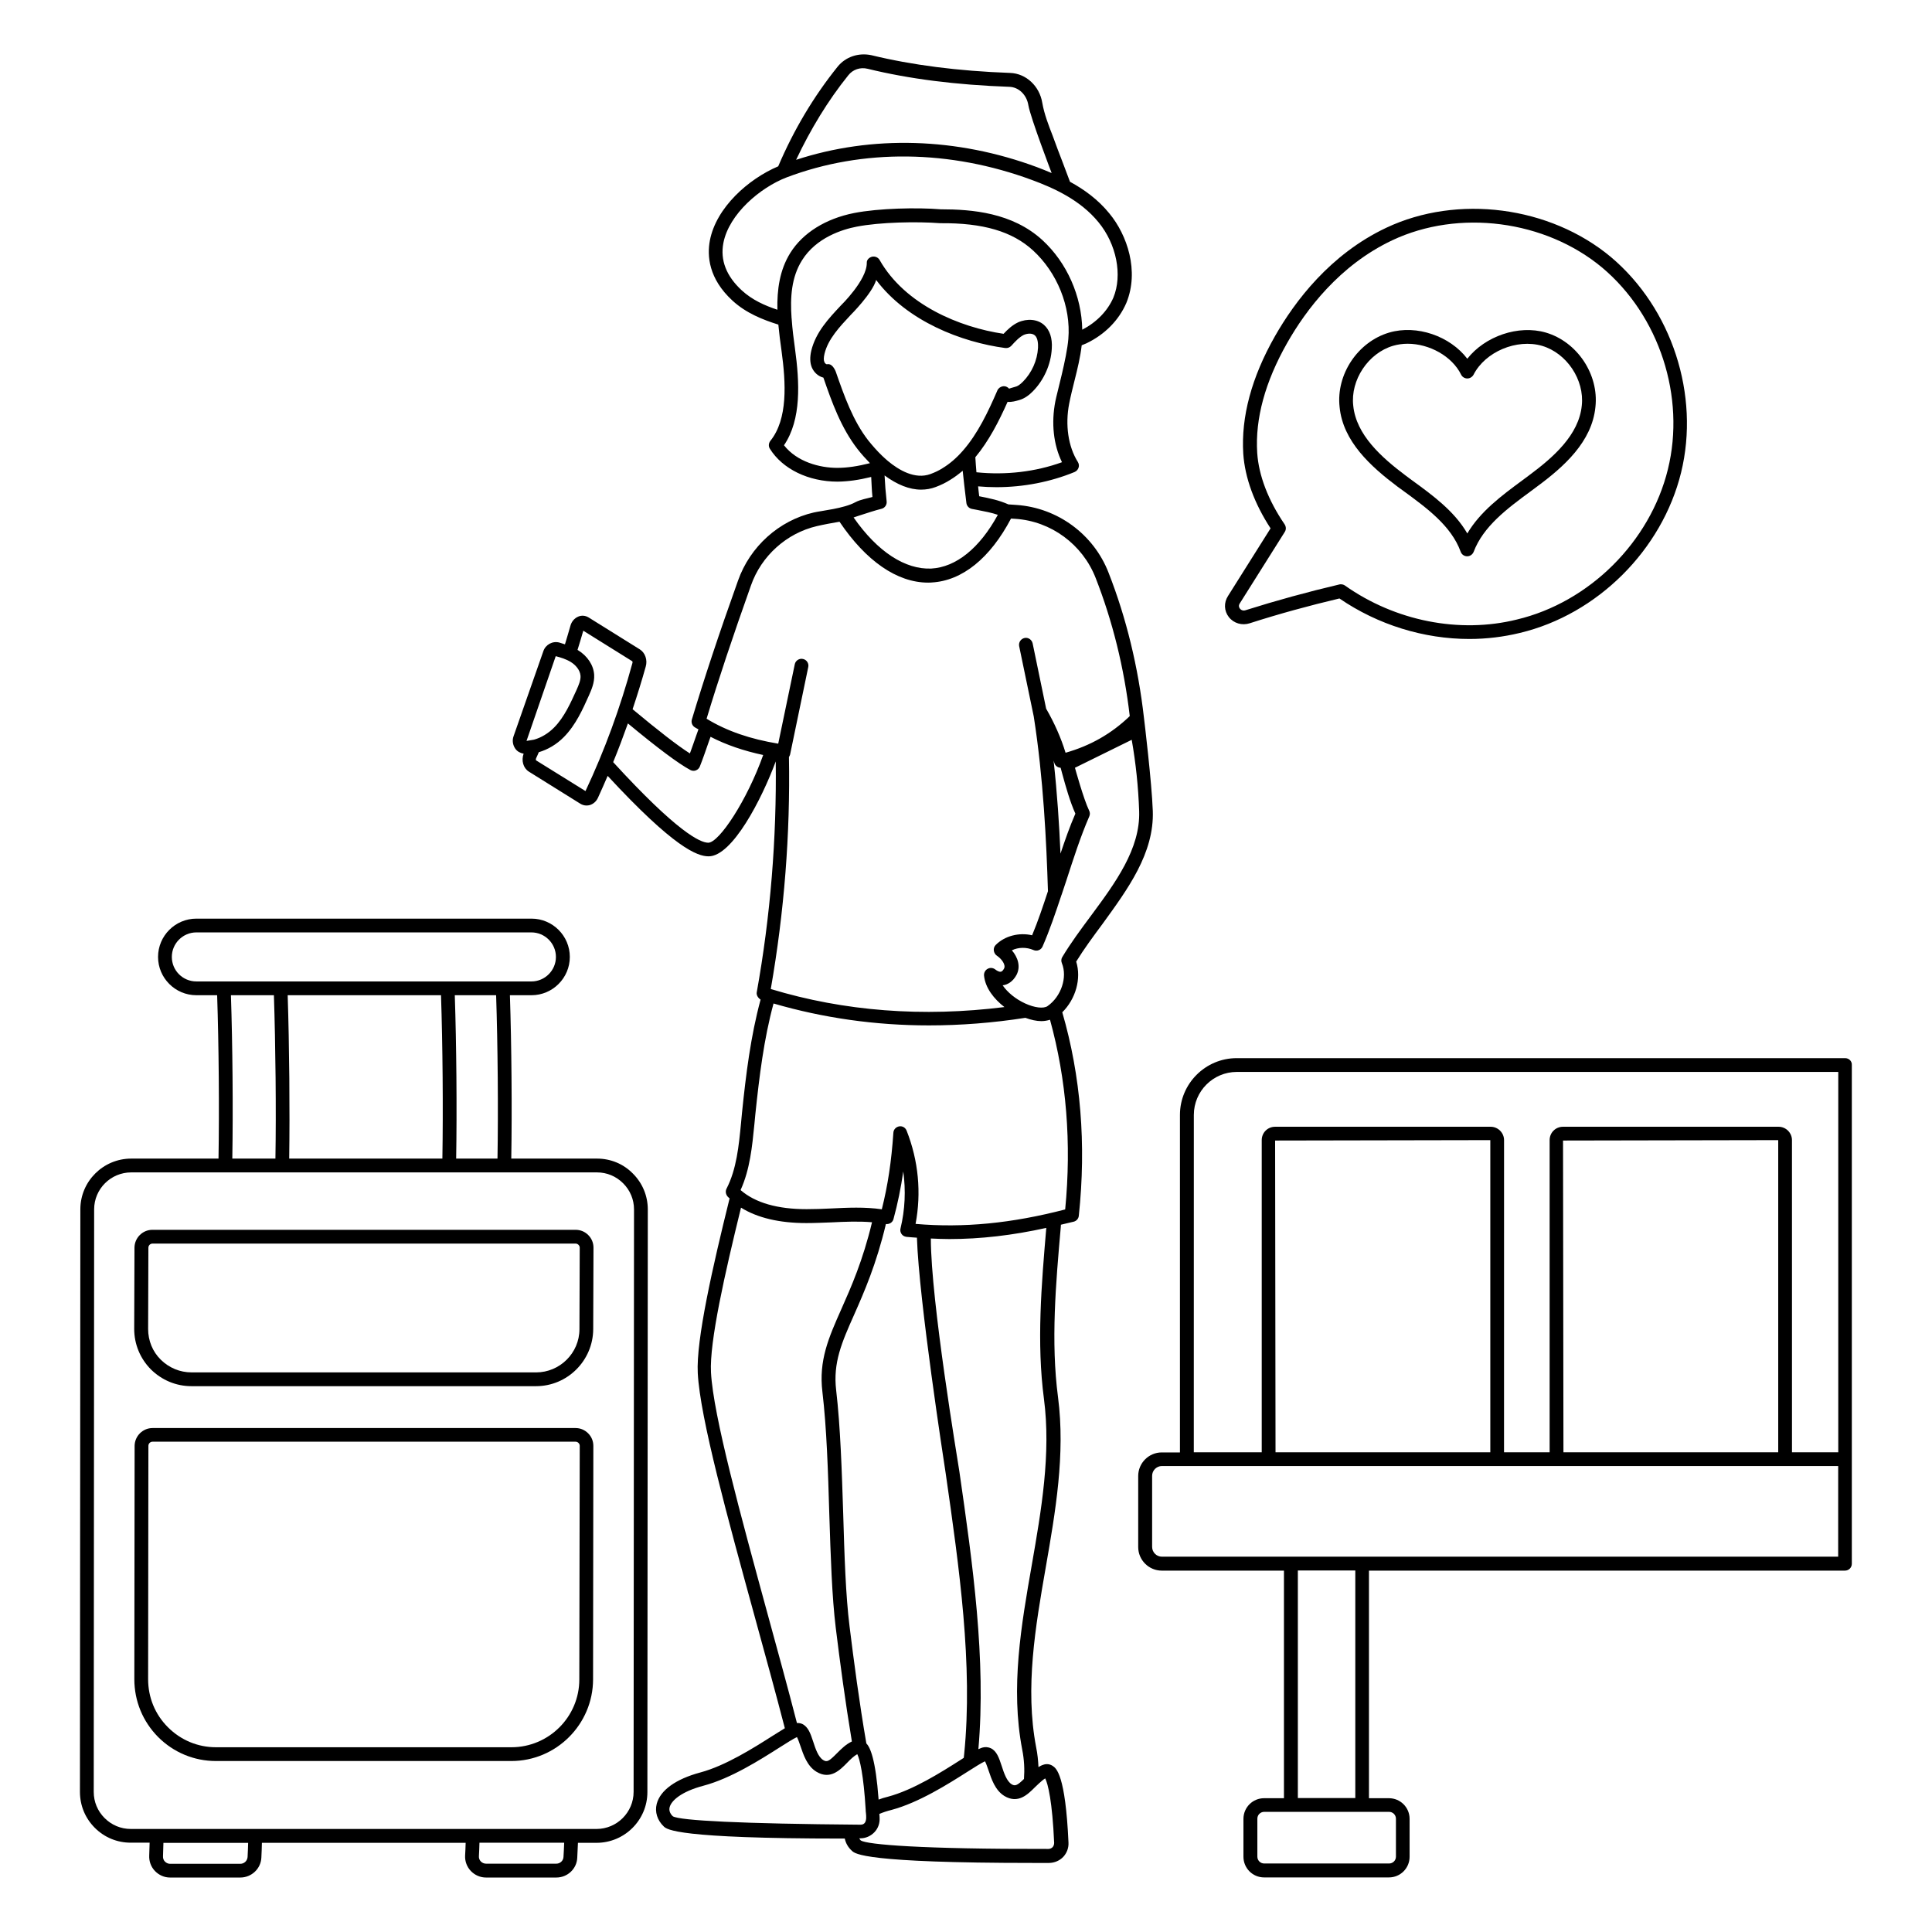
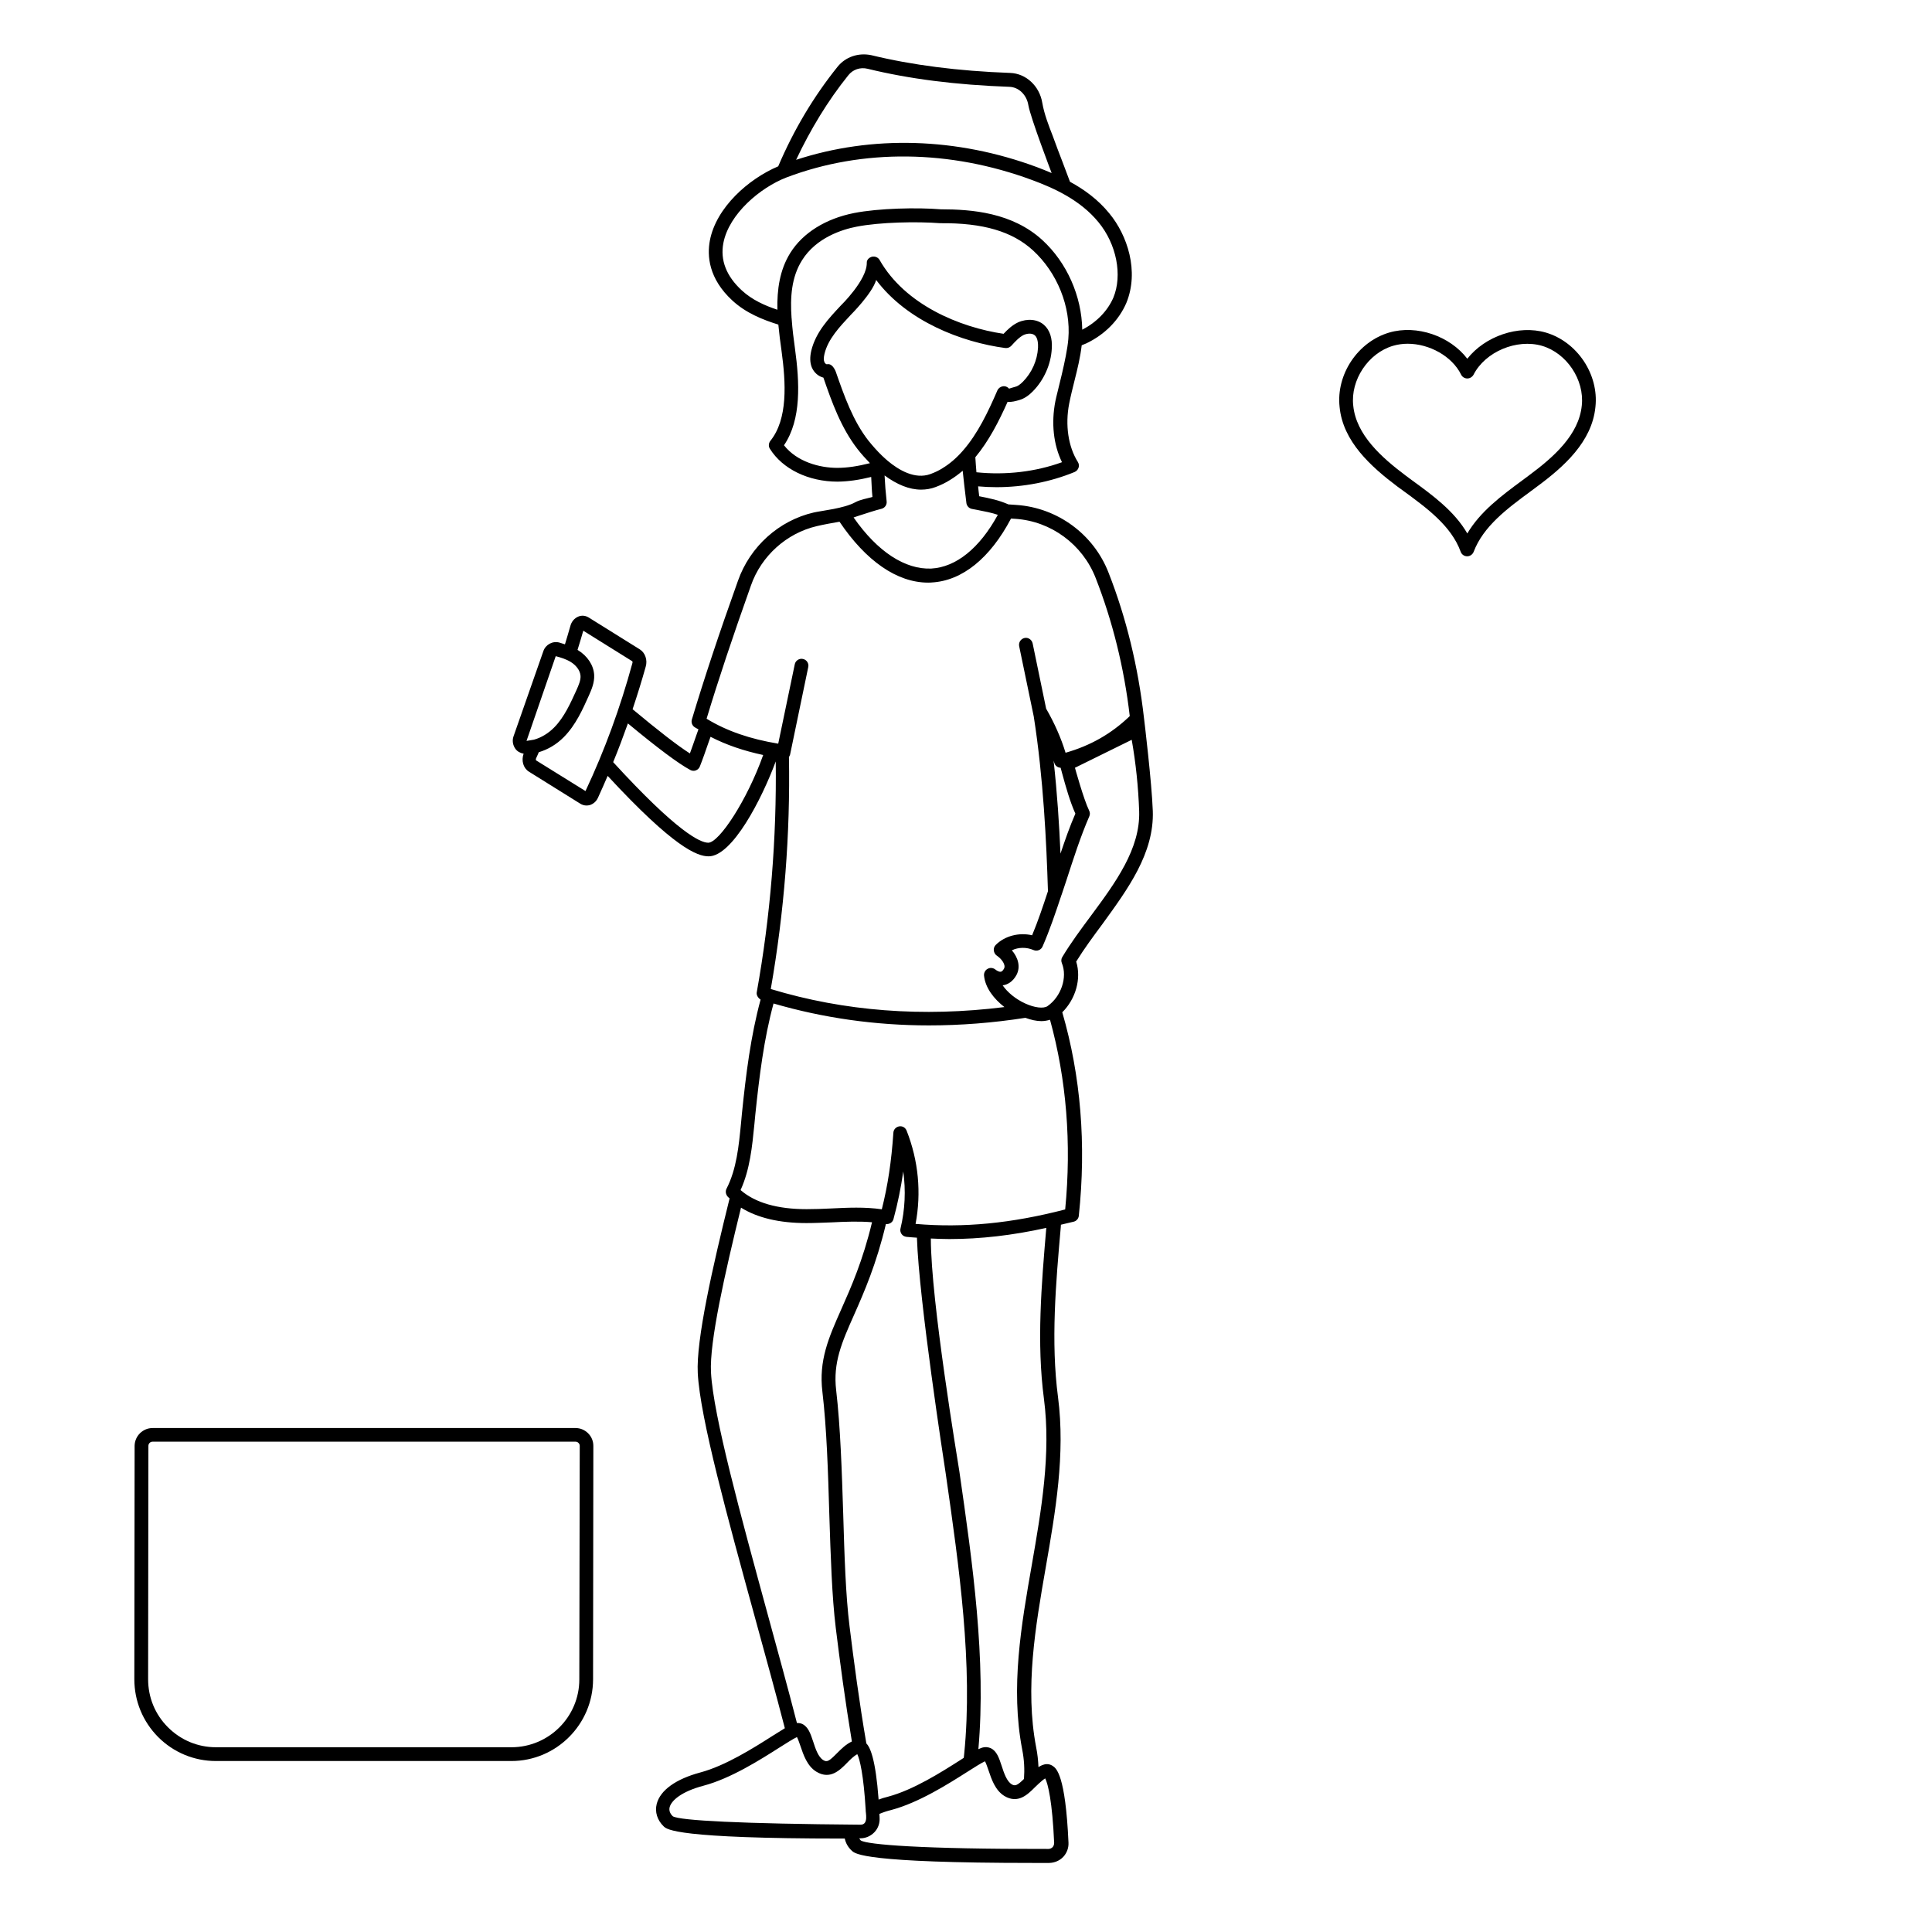
<svg xmlns="http://www.w3.org/2000/svg" fill="#000000" width="800px" height="800px" version="1.1" viewBox="144 144 512 512">
  <g>
-     <path d="m632.99 424.42h-161.25c-8.289 0-15.043 6.754-15.043 15.043v89.445h-4.82c-3.434 0-6.242 2.812-6.242 6.242v18.84c0 3.434 2.812 6.242 6.242 6.242h32.383v60.312h-5.258c-3.031 0-5.477 2.445-5.477 5.477v10.039c0 3.031 2.445 5.477 5.477 5.477h33.078c3.031 0 5.477-2.445 5.477-5.477v-10.039c0-3.031-2.445-5.477-5.477-5.477h-5.293v-60.312h126.14c1.023 0 1.824-0.805 1.824-1.824v-132.16c0.07-1.02-0.77-1.824-1.754-1.824zm-172.61 15.043c0-6.281 5.109-11.391 11.391-11.391h159.39v100.8h-12.266l-0.004-82.727c0-1.934-1.605-3.543-3.543-3.543h-57.137c-1.973 0-3.543 1.57-3.543 3.543v82.727h-12.086l0.008-82.727c0-1.934-1.605-3.543-3.543-3.543h-57.133c-1.973 0-3.543 1.57-3.543 3.543v82.727h-18zm97.949 89.406-0.109-82.617 57.027-0.109v82.727zm-76.301 0-0.109-82.617 57.027-0.109v82.727zm31.91 97.113v10.039c0 1.023-0.805 1.824-1.824 1.824h-33.078c-1.023 0-1.824-0.805-1.824-1.824v-10.039c0-1.023 0.805-1.824 1.824-1.824h33.078c0.984-0.004 1.824 0.801 1.824 1.824zm-10.77-5.477h-15.223v-60.312h15.223zm128-63.965h-179.25c-1.422 0-2.594-1.168-2.594-2.594v-18.84c0-1.422 1.168-2.594 2.594-2.594h179.22l-0.004 24.027z" />
-     <path d="m475.2 309.17c7.738-2.484 15.734-4.672 23.766-6.57 10.223 7.008 22.414 10.734 34.426 10.734 4.527 0 9.055-0.547 13.398-1.605 20.516-4.891 37.676-21.977 42.715-42.496 5.039-20.555-2.445-43.516-18.617-57.137-16.172-13.473-40.633-16.648-59.508-7.738-14.859 7.008-24.242 19.496-29.5 28.73-6.207 10.914-9.016 21.395-8.398 31.18 0.438 6.352 2.922 13.145 7.231 19.75l-11.281 17.926c-1.133 1.754-1.059 3.941 0.219 5.586 1.316 1.676 3.508 2.297 5.551 1.641zm-2.625-5.293 11.902-18.91c0.402-0.621 0.363-1.387-0.035-2.008-4.344-6.352-6.863-12.922-7.266-18.91-0.586-9.055 2.082-18.84 7.922-29.133 4.965-8.762 13.871-20.629 27.855-27.234 17.633-8.324 40.523-5.367 55.637 7.231 15.152 12.742 22.16 34.246 17.414 53.484-4.711 19.203-20.809 35.23-40.051 39.793-15.188 3.762-32.199 0.402-45.527-9.016-0.293-0.219-0.695-0.328-1.059-0.328-0.145 0-0.293 0-0.402 0.035-8.398 1.973-16.758 4.269-24.863 6.828-0.875 0.293-1.387-0.254-1.496-0.402-0.215-0.262-0.473-0.773-0.031-1.43z" />
    <path d="m514.34 272.95 1.605 1.168c6.242 4.562 12.668 9.273 15.152 16.102 0.254 0.73 0.949 1.203 1.715 1.203s1.422-0.473 1.715-1.168c2.555-6.754 8.836-11.426 14.934-15.918l1.863-1.387c7.117-5.258 14.566-11.863 15.48-21.102 0.949-8.617-4.82-17.27-13.145-19.715-7.301-2.117-16.137 0.984-20.809 6.938-4.562-5.988-13.363-9.09-20.699-6.938-8.324 2.445-14.094 11.098-13.145 19.715 0.875 9.129 8.25 15.773 15.332 21.102zm-1.168-37.309c1.242-0.363 2.555-0.547 3.871-0.547 5.731 0 11.754 3.285 14.164 8.18 0.293 0.621 0.949 1.023 1.645 1.023 0.695 0 1.312-0.402 1.645-0.984 3.102-6.098 11.426-9.602 18.145-7.668 6.57 1.934 11.281 9.016 10.551 15.809-0.766 7.812-7.519 13.727-14.02 18.547l-1.863 1.387c-5.441 4.016-11.027 8.18-14.457 13.984-3.394-5.879-9.164-10.113-14.75-14.164l-1.57-1.168c-6.426-4.82-13.145-10.805-13.91-18.547-0.766-6.797 3.981-13.918 10.551-15.852z" />
-     <path d="m194.75 511.35h91.305c8.324 0 15.113-6.789 15.152-15.113l0.074-21.578c0-1.277-0.473-2.445-1.387-3.359-0.914-0.914-2.082-1.387-3.359-1.387h-112.15c-2.594 0-4.711 2.117-4.746 4.711l-0.074 21.539c0 4.051 1.57 7.848 4.418 10.734 2.922 2.883 6.719 4.453 10.77 4.453zm-11.426-36.691c0-0.586 0.473-1.094 1.094-1.094h112.12c0.293 0 0.547 0.109 0.766 0.328s0.328 0.473 0.328 0.766l-0.074 21.578c0 6.316-5.184 11.465-11.5 11.465l-91.305-0.004c-3.066 0-5.949-1.203-8.141-3.359-2.191-2.152-3.359-5.074-3.359-8.141z" />
    <path d="m296.54 522.45h-112.12c-2.594 0-4.711 2.117-4.746 4.711l-0.074 61.844c0 5.769 2.227 11.207 6.316 15.332 4.09 4.09 9.527 6.352 15.297 6.352h78.309c11.902 0 21.613-9.711 21.648-21.613l0.074-61.883c0-1.277-0.473-2.445-1.387-3.359-0.91-0.906-2.078-1.383-3.32-1.383zm0.984 66.629c0 9.895-8.066 17.961-18 17.961h-78.27c-4.82 0-9.309-1.863-12.742-5.293-3.434-3.434-5.258-7.922-5.258-12.742l0.074-61.844c0-0.586 0.473-1.094 1.094-1.094h112.12c0.293 0 0.547 0.109 0.766 0.328s0.328 0.473 0.328 0.766z" />
    <path d="m449.5 358.86c-0.254-7.375-2.262-24.059-2.336-24.605-1.535-13.508-4.672-26.469-9.383-38.48-3.941-10.188-13.543-17.23-24.422-17.961l-2.117-0.145c-2.594-1.133-4.781-1.57-7.703-2.152h-0.035c-0.109-0.914-0.219-1.754-0.293-2.629 1.605 0.145 3.211 0.219 4.856 0.219 7.156 0 14.312-1.387 20.699-4.016 0.512-0.219 0.875-0.621 1.059-1.133s0.109-1.059-0.184-1.535c-2.555-4.051-3.394-9.82-2.301-15.441 0.402-2.043 0.914-4.09 1.422-6.133 0.766-3.031 1.535-6.168 1.898-9.348 0.402-0.184 0.84-0.328 1.242-0.512 4.891-2.336 8.617-6.133 10.586-10.695 3.469-8.434 0.254-18-4.492-23.73-2.992-3.688-6.68-6.352-10.441-8.398l-1.898-5.039c-0.914-2.371-1.824-4.746-2.703-7.191-0.984-2.519-2.227-5.695-2.738-8.688-0.73-4.453-4.309-7.777-8.508-7.922-13.945-0.512-25.992-2.082-36.836-4.711-3.391-0.695-6.785 0.438-8.902 3.066-6.316 7.848-11.609 16.719-15.734 26.395-7.922 3.359-16.43 10.914-18.109 19.641-0.766 4.051-0.363 10.113 5.988 15.953 3.613 3.32 8.066 5.074 12.156 6.352 0.219 2.336 0.512 4.672 0.84 6.938 1.168 8.543 1.715 18.07-2.957 23.875-0.473 0.621-0.547 1.461-0.109 2.117 3.359 5.367 10.223 8.688 17.926 8.688 2.773-0.035 5.66-0.438 8.906-1.242 0.109 1.754 0.145 3.543 0.328 5.293-1.422 0.438-3.141 0.656-4.562 1.422-2.992 1.645-8.945 2.227-10.988 2.703-9.238 2.117-16.902 9.055-20.078 18.07-5.109 14.273-8.98 25.992-12.23 36.801-0.219 0.766 0.074 1.605 0.766 2.043 0.328 0.219 0.656 0.363 0.984 0.547l-0.586 1.645c-0.586 1.645-1.133 3.285-1.68 4.746-3.285-2.082-8.398-6.059-15.188-11.719 1.242-3.723 2.41-7.449 3.469-11.246 0.547-1.789-0.145-3.723-1.535-4.602l-13.582-8.469c-0.84-0.512-1.863-0.621-2.773-0.219-1.023 0.438-1.789 1.352-2.082 2.519-0.438 1.605-0.949 3.211-1.422 4.82-0.512-0.145-1.023-0.328-1.496-0.473-1.789-0.473-3.652 0.547-4.234 2.301l-7.887 22.527c-0.402 1.094-0.219 2.336 0.473 3.32 0.512 0.73 1.312 1.133 2.191 1.312-0.656 1.789-0.109 3.797 1.387 4.746l13.582 8.469c0.512 0.328 1.094 0.512 1.68 0.512 0.293 0 0.586-0.035 0.875-0.109 0.949-0.293 1.754-0.984 2.191-1.973 0.875-1.898 1.715-3.832 2.555-5.769 17.598 19.02 23.73 21.32 26.762 21.32 6.281 0 14.094-15.188 17.781-25.152 0.254 20.336-1.387 40.926-5.039 61.223-0.109 0.73 0.363 1.461 1.023 1.898-2.629 9.711-3.871 19.75-4.93 30.047l-0.254 2.703c-0.586 5.988-1.168 12.156-3.832 17.34-0.363 0.695-0.219 1.535 0.293 2.117 0.145 0.184 0.363 0.328 0.512 0.473-4.492 18.109-8.906 37.531-8.434 46.328 0.621 11.938 7.996 38.625 15.078 64.473 2.773 10.078 5.621 20.445 7.996 29.609-0.914 0.547-2.008 1.242-3.285 2.043-4.93 3.141-12.414 7.887-19.094 9.676-6.535 1.754-10.625 4.711-11.574 8.324-0.547 2.152 0.145 4.344 1.863 5.988 0.84 0.805 3.394 3.211 47.387 3.211h0.586c0.254 1.203 0.875 2.336 1.898 3.25 0.84 0.805 3.394 3.211 48.152 3.211h4.125c1.422-0.035 2.738-0.586 3.723-1.605 0.949-1.023 1.461-2.371 1.387-3.797-0.805-18-3.25-19.68-4.16-20.297-0.766-0.512-1.645-0.621-2.484-0.328-0.473 0.145-0.875 0.363-1.312 0.621-0.074-1.715-0.254-3.504-0.621-5.293-2.992-15.699-0.184-31.945 2.555-47.645 2.555-14.711 5.219-29.938 3.25-45.086-1.934-14.676-0.586-30.156 0.73-45.086l0.035-0.621c1.133-0.293 2.227-0.512 3.394-0.805 0.73-0.184 1.277-0.805 1.352-1.57 2.008-18.984 0.512-37.094-4.383-53.922 3.543-3.504 5.109-8.906 3.688-13.434 2.043-3.32 4.527-6.68 6.938-9.93 6.719-9.266 13.766-18.797 13.363-30.039zm-24.461 11.352c-0.328-7.668-0.875-16.062-1.824-24.645 0.074 0.184 0.109 0.402 0.184 0.586 0.219 0.766 0.875 1.277 1.68 1.312l0.363 1.352c1.023 3.762 2.117 7.629 3.543 10.805-1.5 3.434-2.742 7.012-3.945 10.59zm-47.387-105.54c-1.168-1.133-2.371-2.484-3.543-3.941-4.09-5.258-6.391-11.828-8.617-18.219 0 0-0.73-2.043-2.008-2.008-0.109 0-0.219 0-0.363 0.035-0.109 0-0.512-0.184-0.656-0.621-0.219-0.473-0.184-1.203 0.035-2.152 0.949-3.941 4.016-7.156 6.938-10.297 0 0 5.695-5.66 6.754-9.273 8.25 10.988 22.707 16.5 34.207 18.035 0.586 0.074 1.203-0.145 1.605-0.586 1.023-1.133 2.117-2.301 3.285-2.883 0.914-0.402 2.191-0.547 2.957 0.109 0.84 0.73 0.875 2.371 0.84 3.285-0.184 3.359-1.645 6.609-3.981 8.98-0.805 0.805-1.422 1.242-2.117 1.387-0.363 0.109-1.422 0.402-1.57 0.473-0.402-0.473-1.023-0.73-1.68-0.621-0.621 0.109-1.168 0.512-1.422 1.094-2.445 5.66-5.219 11.5-9.129 15.953-1.68 1.934-3.504 3.504-5.441 4.672-0.914 0.586-1.973 1.094-3.176 1.535-4.09 1.496-8.398-1.059-11.316-3.504-0.508-0.43-1.02-0.906-1.602-1.453zm-8.836-100.73c1.203-1.535 3.176-2.191 5.109-1.715 11.062 2.703 23.363 4.269 37.566 4.781 2.484 0.074 4.602 2.117 5.039 4.891 0.586 3.359 6.168 17.961 6.168 17.961-1.352-0.586-2.664-1.094-3.906-1.57-21.246-7.887-43.738-8.508-63.816-1.934 3.836-8.102 8.402-15.66 13.84-22.414zm-28.219 57.027c-4.125-3.797-5.769-8.031-4.891-12.594 1.496-7.668 9.746-14.676 16.793-17.379 20.188-7.629 43.297-7.34 65.059 0.73 5.621 2.082 12.703 5.219 17.559 11.172 4.781 5.805 6.391 14.02 3.941 19.969-1.535 3.543-4.453 6.535-8.25 8.508-0.145-8.871-4.051-17.781-10.586-23.766-7.957-7.266-18.617-8.141-26.906-8.141-6.207-0.512-16.465-0.293-22.965 0.984-7.559 1.496-13.582 5.258-16.902 10.551-2.848 4.562-3.543 9.785-3.434 15.078-3.324-1.098-6.68-2.594-9.418-5.113zm25.297 47.02c-4.711 0-10.695-1.605-14.129-5.988 4.672-6.863 4.125-16.719 2.922-25.555-0.363-2.594-0.695-5.219-0.875-7.812 0-0.109 0-0.184-0.035-0.293-0.402-5.551-0.035-10.914 2.773-15.371 3.762-6.023 10.695-8.18 14.492-8.906 6.168-1.203 15.992-1.387 22.125-0.914 11.391-0.109 19.094 2.191 24.57 7.191 6.391 5.84 10.113 14.895 9.383 23.512-0.438 5.148-3.031 14.348-3.434 16.465-1.133 5.769-0.512 11.535 1.754 16.172-7.047 2.555-14.969 3.469-22.672 2.664-0.109-1.352-0.219-2.664-0.293-3.981 3.578-4.309 6.242-9.492 8.543-14.676 1.133 0.109 2.262-0.254 2.957-0.438 1.68-0.438 2.922-1.535 3.723-2.336 2.957-2.992 4.82-7.156 5.039-11.355 0.184-2.773-0.547-4.93-2.082-6.281-1.715-1.496-4.383-1.754-6.863-0.656-1.535 0.73-2.738 1.863-3.832 3.031-11.645-1.715-26.102-7.703-32.855-19.566-0.402-0.695-1.203-1.023-1.973-0.875-0.766 0.184-1.461 0.805-1.422 1.605 0.074 4.602-6.898 11.355-6.898 11.355-3.25 3.469-6.609 7.047-7.812 11.938-0.402 1.754-0.363 3.211 0.145 4.453 0.586 1.387 1.754 2.371 3.066 2.703 2.262 6.57 4.672 13.289 9.055 18.949 1.059 1.352 2.152 2.555 3.285 3.723-3.215 0.805-5.988 1.242-8.656 1.242zm5.844 12.633c2.043-0.656 4.125-1.352 5.879-1.789 0.875-0.219 1.461-1.059 1.352-1.973-0.254-2.301-0.438-4.562-0.547-6.863 3.32 2.445 6.57 3.762 9.676 3.762 1.312 0 2.629-0.219 3.871-0.695 1.461-0.547 2.703-1.168 3.797-1.863 1.168-0.695 2.262-1.535 3.359-2.445 0.074 0.766 0.695 6.461 0.984 8.578 0.109 0.766 0.695 1.387 1.461 1.535l1.352 0.254c2.191 0.438 3.832 0.73 5.512 1.312-4.82 8.836-11.062 13.871-17.633 14.238-6.898 0.293-14.238-4.418-20.59-13.543 0.469-0.141 0.98-0.324 1.527-0.508zm-80.465 37.273c1.277 0.328 2.738 0.766 3.981 1.535 1.203 0.73 2.484 2.082 2.594 3.688 0.074 1.168-0.512 2.484-1.059 3.723-1.535 3.359-3.211 7.191-5.914 9.93-1.57 1.605-3.504 2.738-5.367 3.25-0.219 0-1.535 0.293-1.973 0.328zm7.887 35.742-13.105-8.141c-0.035-0.074-0.109-0.293 0.035-0.586 0.254-0.512 0.473-1.059 0.695-1.57 2.371-0.695 4.711-2.043 6.644-4.016 3.176-3.211 5-7.375 6.644-11.027 0.656-1.496 1.496-3.359 1.387-5.441-0.145-2.555-1.754-5-4.309-6.57-0.035-0.035-0.074-0.035-0.109-0.035 0.512-1.645 1.023-3.32 1.535-5.109l12.996 8.105c0.035 0.074 0.109 0.254 0 0.547-3.18 11.684-7.34 23.074-12.414 33.844zm32.527 13.691c-2.117 0-8.215-2.812-25.191-21.355 1.387-3.359 2.664-6.789 3.906-10.258 7.922 6.57 13.363 10.625 16.539 12.34 0.254 0.145 0.547 0.219 0.84 0.219 0.219 0 0.438-0.035 0.621-0.109 0.473-0.184 0.875-0.547 1.059-1.023 0.73-1.824 1.605-4.344 2.484-6.898l0.363-0.984c4.16 2.152 8.797 3.723 13.945 4.82-4.269 12.004-11.68 23.25-14.566 23.25zm21.395-22.707c0.109-0.184 0.219-0.402 0.293-0.621l4.82-23.219c0.219-0.984-0.438-1.973-1.422-2.152-0.949-0.219-1.973 0.438-2.152 1.422l-4.383 21.027c-7.34-1.203-13.617-3.32-18.984-6.609 3.141-10.406 6.898-21.648 11.754-35.305 2.738-7.848 9.457-13.871 17.449-15.734 1.863-0.438 3.906-0.805 6.023-1.168 7.008 10.406 15.262 16.137 23.473 16.137 0.328 0 0.621 0 0.949-0.035 8.105-0.438 15.516-6.461 21.027-16.941l1.168 0.074c9.457 0.621 17.781 6.789 21.246 15.625 4.492 11.465 7.559 23.805 9.055 36.652-4.856 4.672-10.441 7.848-17.012 9.711-1.203-3.941-2.957-7.887-5.148-11.684l-3.578-17.305c-0.219-0.984-1.203-1.645-2.152-1.422-0.984 0.219-1.605 1.168-1.422 2.152l3.871 18.656c2.555 16.32 3.359 33.223 3.762 46.293-1.312 3.981-2.629 7.922-4.199 11.684-3.434-0.805-7.231 0.145-9.637 2.555-0.402 0.402-0.586 0.949-0.512 1.496s0.363 1.059 0.805 1.352c1.312 0.875 2.445 2.484 1.898 3.434-0.184 0.328-0.473 0.766-0.805 0.805-0.438 0.145-1.133-0.293-1.461-0.547-0.586-0.473-1.387-0.586-2.043-0.219-0.656 0.328-1.059 1.059-0.984 1.824 0.328 3.25 2.629 6.168 5.402 8.324-21.613 2.703-42.422 1.133-61.918-4.781 3.574-20.445 5.18-41.074 4.816-61.48zm-20.664 163.08c-0.438-8.066 3.688-26.285 7.957-43.664 4.344 2.703 10.148 4.09 17.34 4.09 2.191 0 4.418-0.109 6.609-0.184 3.723-0.184 7.266-0.328 10.77-0.035-2.41 10.113-5.551 17.23-8.105 22.965-3.394 7.629-6.059 13.652-5.039 22.016 1.133 9.566 1.496 21.137 1.824 32.383 0.363 11.207 0.695 21.832 1.715 30.156 1.094 8.906 2.484 19.348 4.269 30.082-1.57 0.73-2.812 1.973-3.941 3.102-2.117 2.152-2.664 2.445-3.652 1.824-1.312-0.805-2.043-2.957-2.664-4.891-0.695-2.117-1.312-3.906-2.883-4.672-0.328-0.145-0.84-0.293-1.422-0.254-2.336-9.09-5.148-19.277-7.848-29.168-7.008-25.707-14.309-52.211-14.93-63.75zm50.492-36.688c0.293 0.438 0.766 0.695 1.312 0.766 0.914 0.109 1.863 0.145 2.773 0.219 0.547 16.758 7.156 59.324 7.629 62.5 3.578 24.898 7.266 50.672 4.891 74.367l-0.109 0.984c-0.328 0.219-0.656 0.438-1.023 0.656-4.93 3.141-12.34 7.848-19.059 9.637-0.914 0.219-1.715 0.473-2.484 0.766-0.805-10.879-2.262-13.871-3.25-14.895-1.898-11.027-3.32-21.867-4.453-31.031-1.023-8.18-1.352-18.691-1.68-29.828-0.363-11.281-0.73-22.965-1.863-32.711-0.875-7.34 1.496-12.703 4.781-20.078 2.629-5.949 5.879-13.363 8.398-23.984 0.914 0.109 1.789-0.438 2.008-1.312 1.133-4.16 1.973-8.289 2.594-12.633 0.695 5.039 0.473 10.148-0.73 15.113-0.137 0.516-0.027 1.023 0.266 1.465zm-60.605 154.32c-0.766-0.73-1.059-1.57-0.84-2.41 0.438-1.715 3.031-4.125 8.98-5.695 7.266-1.934 15.004-6.863 20.117-10.113 1.898-1.203 3.688-2.336 4.637-2.773 0.293 0.512 0.656 1.605 0.914 2.336 0.805 2.371 1.789 5.367 4.269 6.863 3.652 2.191 6.242-0.473 8.141-2.41 0.84-0.875 1.754-1.754 2.664-2.262 0.656 1.277 1.68 5.512 2.227 14.711-0.074 0.695 0.875 3.981-1.352 3.981-31.793-0.254-47.895-1.094-49.758-2.227zm98.684-10.039c0.73 1.387 1.898 6.168 2.371 17.086 0 0.438-0.145 0.84-0.402 1.133-0.293 0.293-0.695 0.473-1.094 0.473-33.914 0.074-48.008-1.168-49.723-2.227-0.219-0.184-0.293-0.402-0.438-0.586h0.293c1.422 0 2.738-0.586 3.723-1.605 0.984-1.023 1.461-2.371 1.387-3.797 0-0.363-0.035-0.695-0.074-1.059 0.949-0.402 2.008-0.766 3.211-1.059 7.231-1.934 14.969-6.828 20.078-10.078 1.898-1.203 3.723-2.371 4.711-2.812 0.293 0.512 0.656 1.605 0.914 2.336 0.805 2.371 1.754 5.332 4.234 6.863 3.613 2.152 6.168-0.402 8.066-2.301 0.074-0.066 1.863-1.855 2.742-2.367zm-0.332-100.58c1.898 14.566-0.695 29.5-3.211 43.957-2.812 16.027-5.695 32.566-2.555 48.957 0.547 2.738 0.656 5.332 0.473 7.812-1.715 1.68-2.336 1.973-3.25 1.422-1.312-0.805-2.043-2.957-2.664-4.891-0.695-2.117-1.312-3.941-2.883-4.672-0.547-0.254-1.422-0.473-2.519-0.074-0.219 0.074-0.473 0.219-0.766 0.328 2.082-23.73-1.496-49.066-5.039-73.602-0.473-3.176-7.559-45.234-7.559-61.734 1.645 0.074 3.25 0.145 4.891 0.145 8.324 0 16.758-0.984 25.703-2.957-1.277 14.969-2.59 30.414-0.621 45.309zm5.625-50.199c-14.203 3.688-26.906 4.93-39.648 3.832 1.57-8.25 0.766-16.758-2.371-24.715-0.328-0.805-1.094-1.277-1.973-1.133-0.84 0.145-1.496 0.84-1.535 1.68-0.512 7.559-1.461 13.91-3.066 20.297-4.492-0.656-9.055-0.438-13.473-0.219-2.152 0.109-4.309 0.184-6.461 0.184-7.703 0-13.543-1.68-17.379-4.965l-0.035-0.035c-0.035-0.035-0.074-0.035-0.074-0.074 2.484-5.477 3.066-11.535 3.652-17.414l0.254-2.664c1.059-10.113 2.262-19.934 4.82-29.352 13.18 3.832 26.941 5.805 41.18 5.805 8.359 0 16.902-0.656 25.555-2.008 1.496 0.547 2.957 0.875 4.234 0.875 0.84 0 1.57-0.145 2.301-0.363 4.348 15.77 5.734 32.637 4.019 50.27zm-0.77-66.883c-0.293 0.473-0.328 1.094-0.109 1.605 1.535 3.762-0.184 8.871-3.797 11.391-1.059 0.73-3.434 0.438-5.914-0.695-2.555-1.168-4.711-2.957-5.988-4.82 0.109 0 0.184-0.035 0.293-0.035 0.949-0.184 2.336-0.805 3.359-2.664 1.203-2.227 0.402-4.711-1.203-6.57 1.715-0.84 3.871-0.875 5.731-0.074 0.914 0.402 2.008 0 2.41-0.949 1.898-4.344 3.469-9.016 5-13.617 0.035-0.074 0.035-0.109 0.074-0.184 0.402-1.203 0.805-2.445 1.203-3.613 1.863-5.731 3.762-11.684 6.098-17.051 0.219-0.473 0.219-1.059-0.035-1.535-1.461-2.992-3.762-11.355-3.762-11.355l15.043-7.41c1.094 6.207 1.754 12.523 1.973 18.91 0.328 10.004-6.316 18.984-12.742 27.672-2.664 3.586-5.402 7.273-7.633 10.996z" />
-     <path d="m302.2 451.04h-22.707c0.219-12.996 0.074-30.156-0.363-43.297h5.731c5.586 0 10.148-4.562 10.148-10.148 0-5.586-4.562-10.148-10.148-10.148h-88.828c-5.586 0-10.148 4.562-10.148 10.148 0 5.586 4.562 10.148 10.148 10.148h5.512c0.438 13.07 0.586 30.266 0.363 43.297h-23.141c-7.41 0-13.473 6.023-13.473 13.434l-0.109 154.39c0 3.613 1.387 6.973 3.941 9.527 2.555 2.555 5.914 3.941 9.527 3.941h5c-0.035 1.133-0.074 2.262-0.109 3.394-0.074 1.535 0.473 3.031 1.535 4.125 1.059 1.094 2.484 1.715 3.981 1.715h18.617c2.957 0 5.441-2.301 5.586-5.258 0.074-1.312 0.109-2.629 0.145-3.941h53.996c-0.035 1.133-0.074 2.262-0.145 3.394-0.074 1.496 0.473 2.992 1.535 4.09 1.059 1.094 2.484 1.715 4.016 1.715h18.617c2.992 0 5.441-2.336 5.551-5.258 0.074-1.312 0.109-2.629 0.184-3.941h4.93c7.41 0 13.473-6.023 13.473-13.434l0.109-154.39c0-3.613-1.387-6.973-3.941-9.527-2.523-2.586-5.918-3.977-9.531-3.977zm-26.359 0h-10.953c0.219-13.035 0.074-30.191-0.363-43.297h10.953c0.434 13.105 0.582 30.301 0.363 43.297zm-55.199 0c0.184-12.703 0.035-29.863-0.402-43.297h40.633c0.438 13.07 0.586 30.266 0.363 43.297zm-31.105-53.445c0-3.578 2.922-6.5 6.5-6.5h88.789c3.578 0 6.5 2.922 6.5 6.5s-2.922 6.5-6.5 6.5l-88.793-0.004c-3.578 0-6.496-2.883-6.496-6.496zm15.66 10.148h11.391c0.438 13.434 0.621 30.594 0.402 43.297h-11.426c0.219-13.031 0.07-30.191-0.367-43.297zm4.418 228.36c-0.074 1.023-0.875 1.824-1.934 1.824h-18.617c-0.512 0-0.984-0.219-1.352-0.586-0.363-0.363-0.547-0.875-0.512-1.422 0.035-1.168 0.074-2.371 0.109-3.543h22.453c-0.039 1.211-0.074 2.488-0.148 3.727zm83.715 0c-0.035 0.984-0.875 1.789-1.898 1.789h-18.617c-0.547 0-1.023-0.219-1.387-0.586-0.363-0.363-0.547-0.875-0.512-1.387 0.074-1.203 0.109-2.41 0.145-3.578h22.453c-0.039 1.246-0.113 2.523-0.184 3.762zm18.582-17.23c0 5.402-4.418 9.82-9.82 9.82h-123.43c-2.629 0-5.074-1.023-6.938-2.883-1.863-1.863-2.883-4.309-2.883-6.938l0.109-154.39c0-5.402 4.418-9.785 9.82-9.785h123.43c2.629 0 5.074 1.023 6.938 2.883 1.863 1.863 2.883 4.309 2.883 6.938z" />
  </g>
</svg>